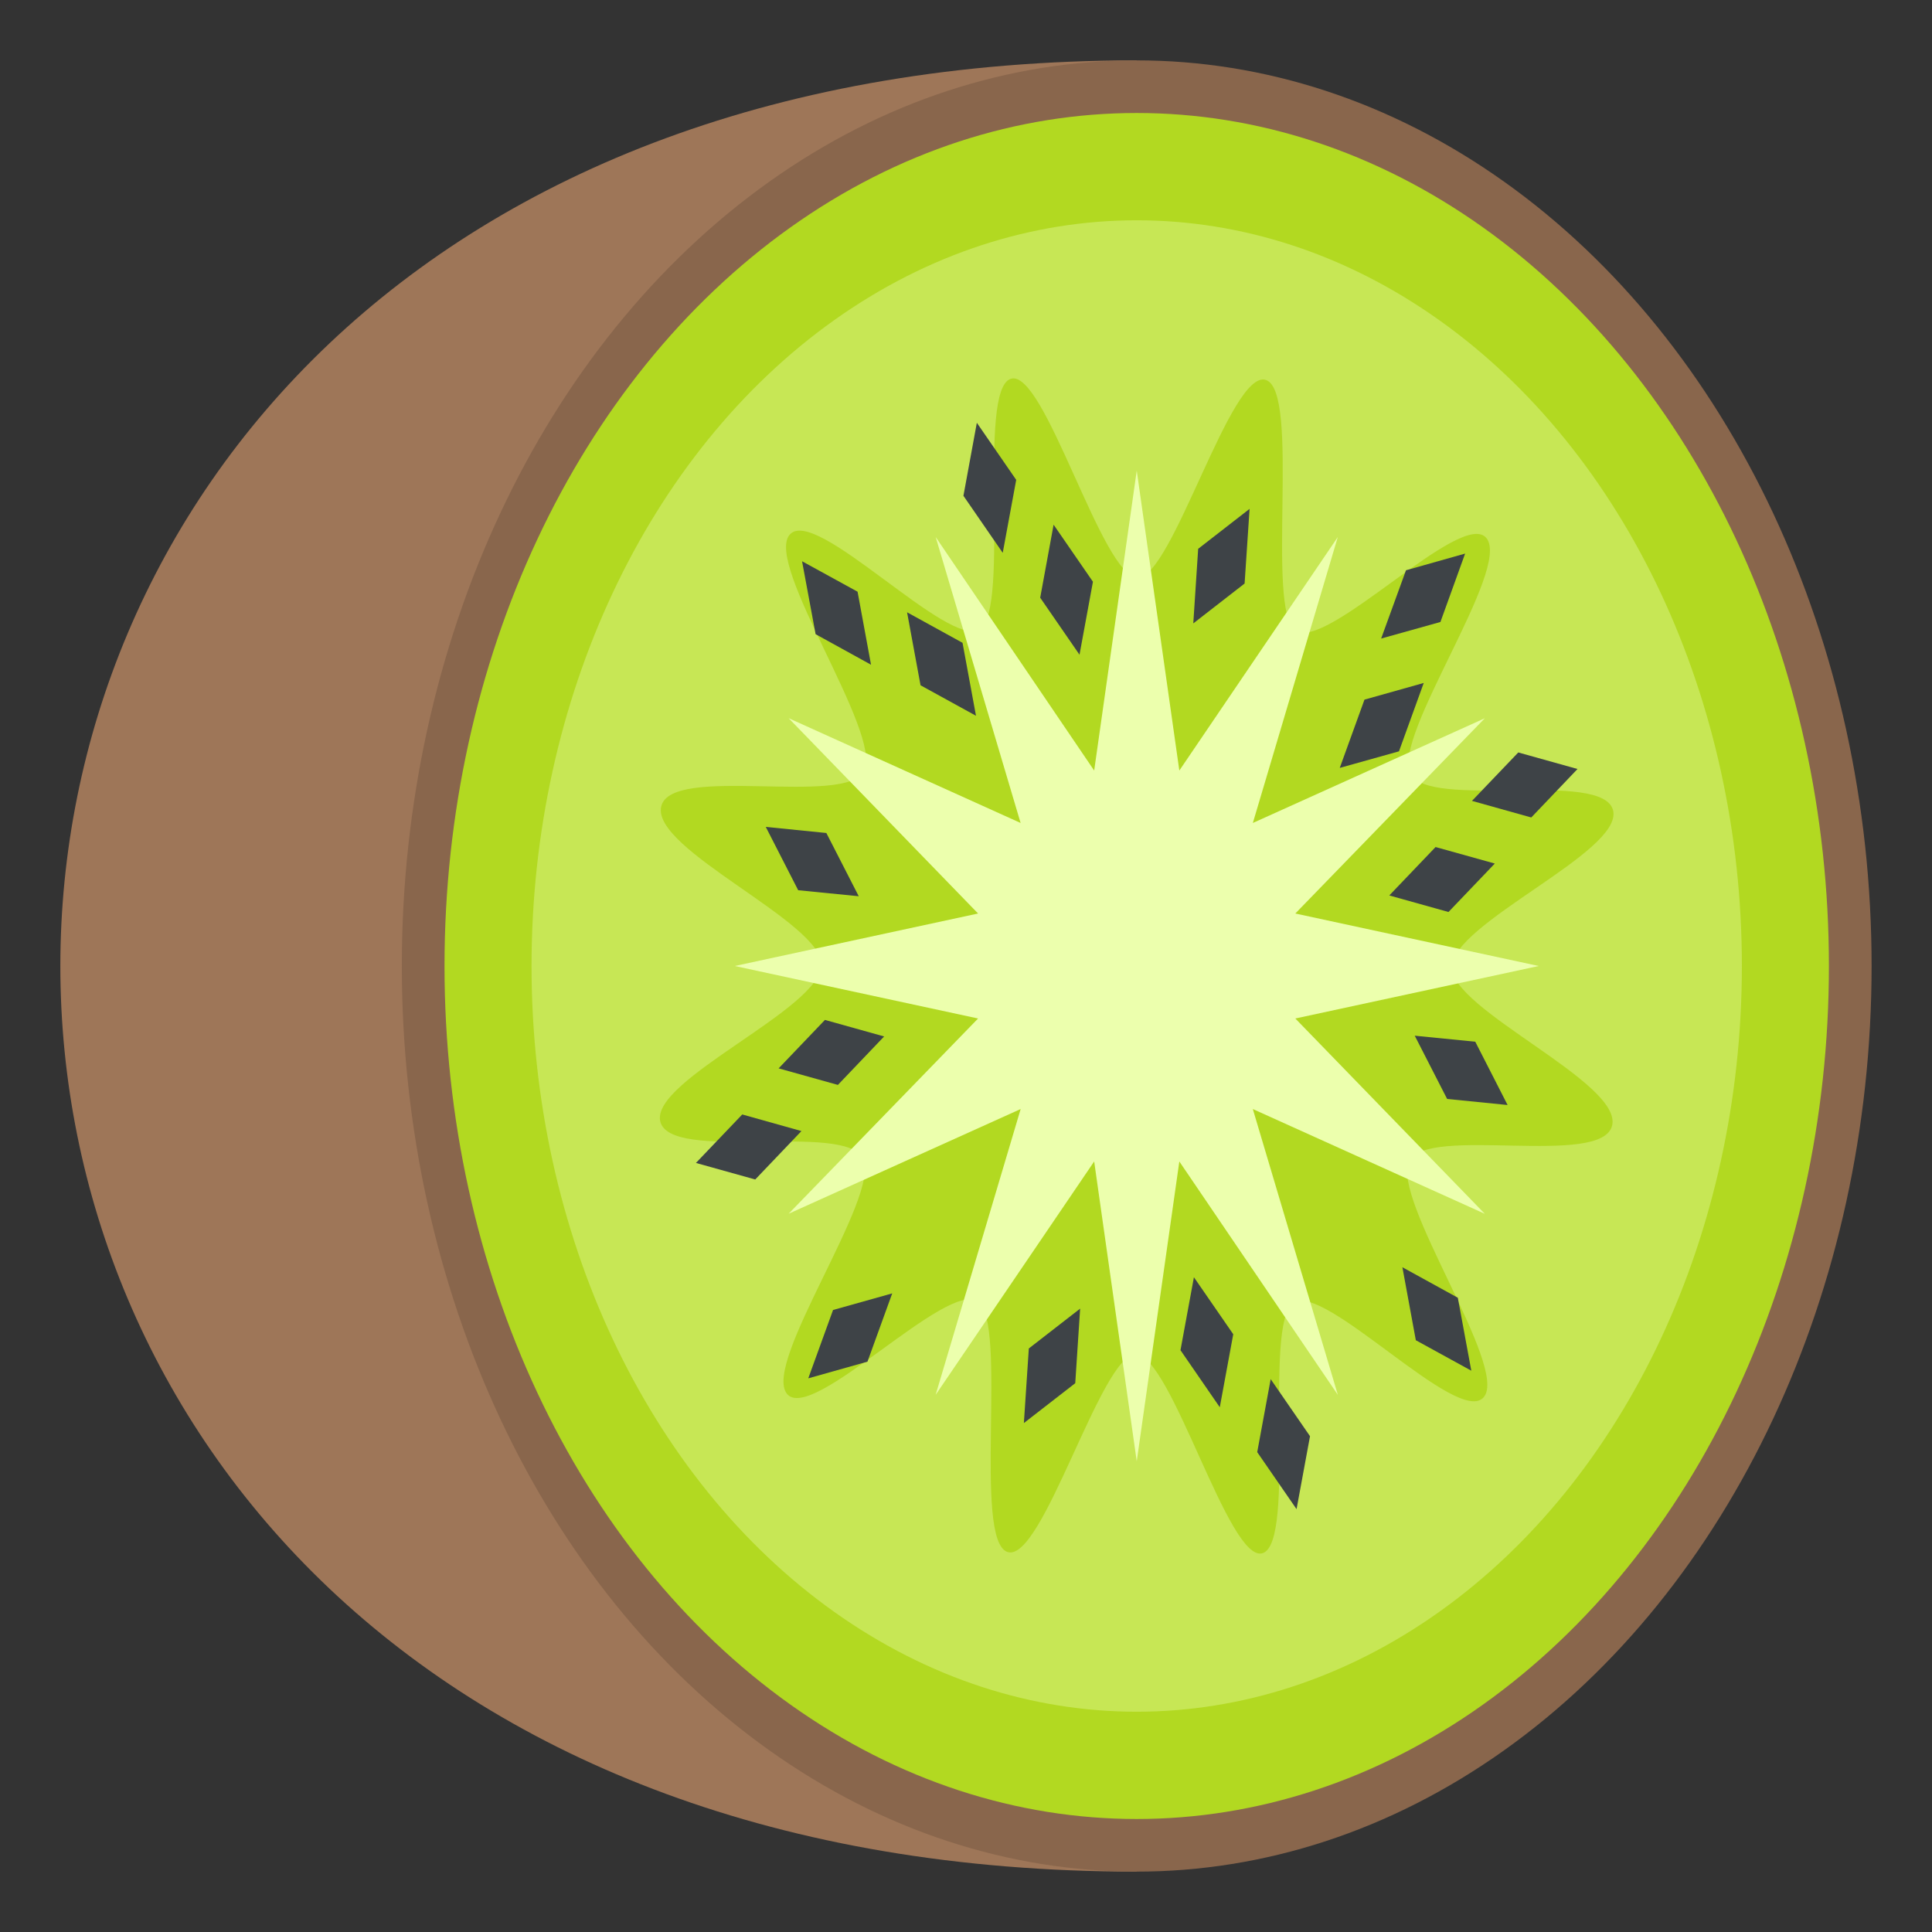
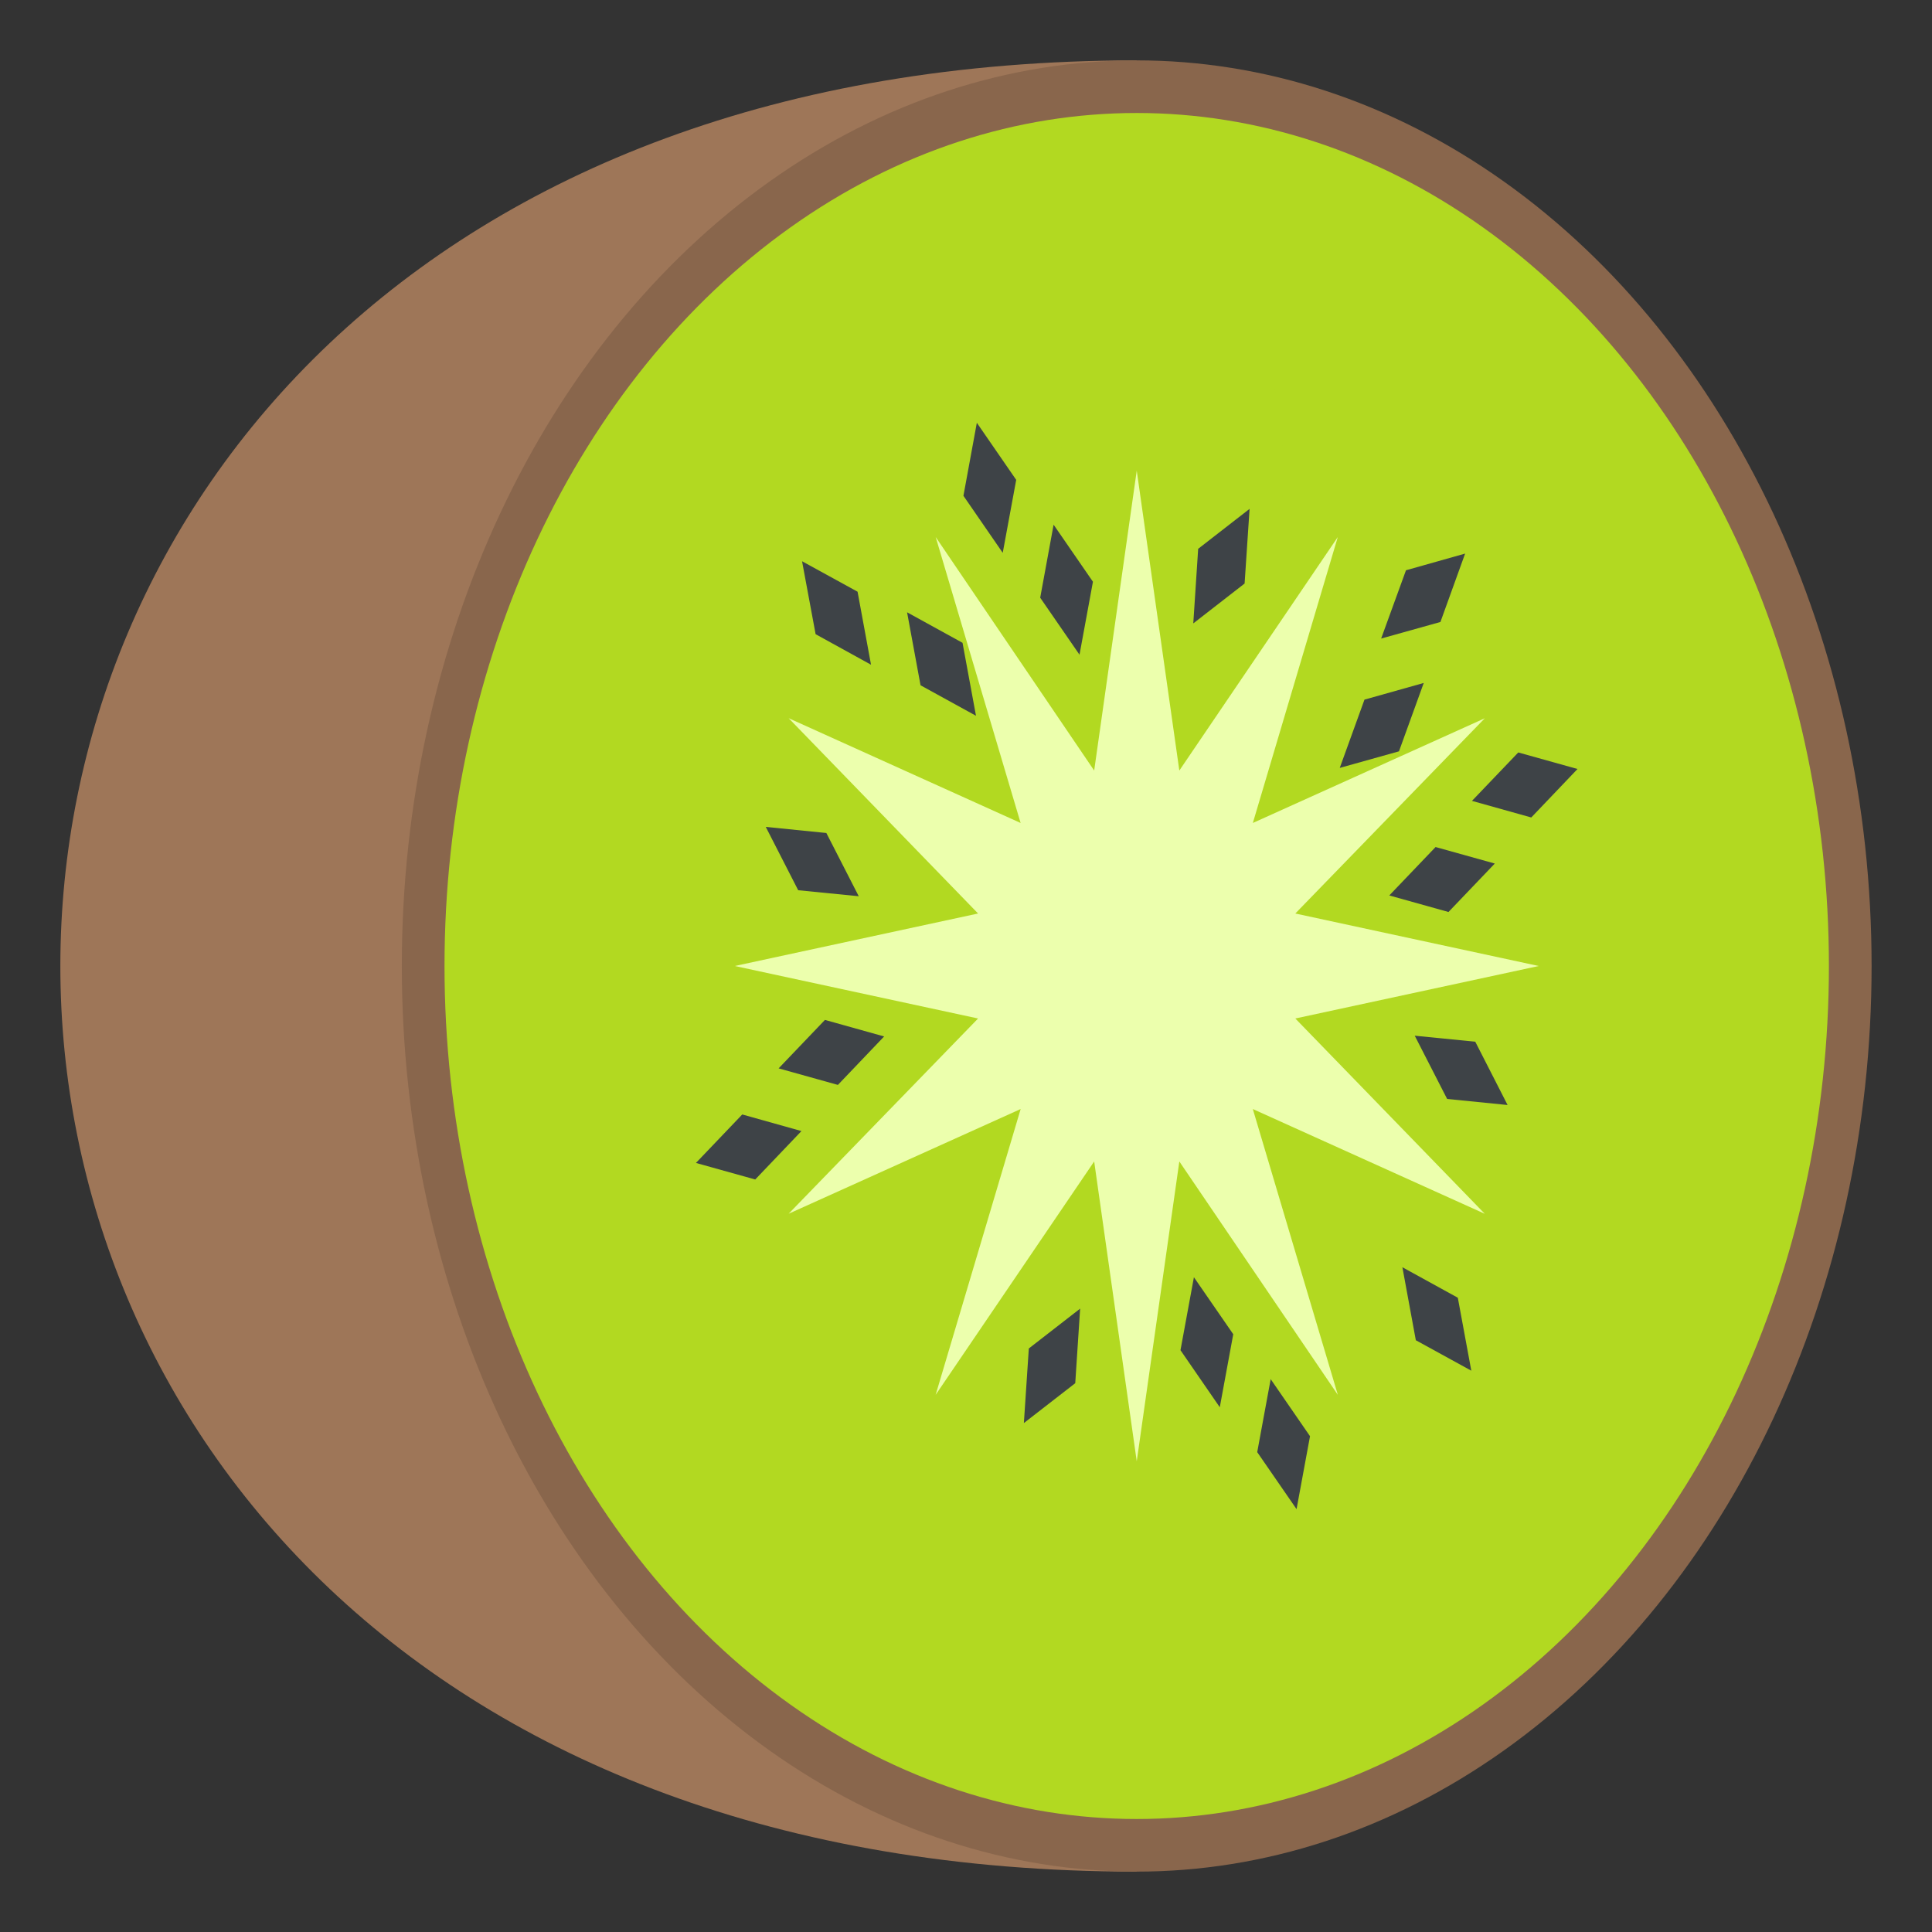
<svg xmlns="http://www.w3.org/2000/svg" width="64" height="64" viewBox="0 0 64 64">
  <rect x="0" y="0" width="64" height="64" fill="#333333" stroke="none" />
  <path fill="#9E7658" d="M37.654 62c-47.54 0-47.54-60 0-60v60z" />
  <ellipse fill="#89664C" cx="37.655" cy="32" rx="24.344" ry="30" />
  <ellipse fill="#B2D921" cx="37.655" cy="32" rx="22.93" ry="28.257" />
-   <ellipse fill="#C7E755" cx="37.655" cy="32" rx="20.047" ry="24.703" />
  <path fill="#B2D921" d="M53.406 37.275c-.313 1.425-6.157-.022-6.731 1.197-.595 1.26 3.302 6.802 2.48 7.807-.833 1.016-5.304-3.835-6.314-3.121-1.012.713.119 7.922-1.013 8.292-1.118.366-3.025-6.581-4.209-6.588-1.143-.006-3.09 6.937-4.245 6.549-1.157-.388.018-7.588-.972-8.296-1.022-.734-5.52 4.068-6.334 3.056-.825-1.026 3.11-6.535 2.531-7.783-.579-1.245-6.428.149-6.729-1.249-.297-1.377 5.339-3.727 5.345-5.185.005-1.409-5.629-3.809-5.313-5.233.314-1.425 6.156.021 6.731-1.197.595-1.261-3.302-6.802-2.48-7.805.833-1.018 5.305 3.833 6.315 3.121 1.012-.715-.118-7.922 1.015-8.292 1.118-.364 3.024 6.583 4.206 6.59 1.146.004 3.089-6.937 4.246-6.551 1.156.388-.016 7.59.972 8.298 1.022.732 5.521-4.068 6.335-3.058.825 1.026-3.11 6.537-2.53 7.782.578 1.248 6.426-.146 6.727 1.25.295 1.377-5.341 3.727-5.347 5.184-.004 1.41 5.63 3.808 5.314 5.232z" />
  <path fill="#ECFFAD" d="M50.971 32l-8.062 1.739 6.277 6.47-7.685-3.471 2.817 9.469-5.251-7.732-1.411 9.932-1.41-9.932-5.252 7.732 2.817-9.469-7.687 3.469 6.276-6.468L24.34 32l8.06-1.739-6.275-6.47 7.684 3.471-2.813-9.472 5.25 7.735 1.41-9.935 1.411 9.935 5.249-7.735-2.814 9.472 7.685-3.469-6.278 6.468z" />
  <g fill="#3E4347">
    <path d="M34.902 17.381l-.444 2.419 1.302 1.888.445-2.417zM32.359 14.005l-.444 2.419 1.302 1.889.446-2.417zM41.394 16.857l-1.703 1.323-.162 2.471 1.7-1.321z" />
    <g>
      <path d="M40.407 46.617l.446-2.419-1.303-1.888-.445 2.417zM42.95 49.992l.446-2.416-1.303-1.89-.446 2.418zM33.917 47.141l1.702-1.321.162-2.47-1.7 1.32z" />
    </g>
  </g>
  <g fill="#3E4347">
    <path d="M49.517 28.606l-1.962-.547-1.533 1.604 1.961.548zM52.257 25.474l-1.962-.548-1.534 1.604 1.964.55zM49.941 36.605l-1.071-2.097-2.005-.199 1.073 2.095z" />
    <g>
      <path d="M25.793 35.391l1.963.548 1.532-1.605-1.961-.548zM23.054 38.524l1.964.548 1.531-1.604-1.961-.55zM25.367 27.392l1.074 2.098 2.006.199-1.073-2.095z" />
    </g>
  </g>
  <g fill="#3E4347">
    <path d="M47.163 22.624l-1.963.552-.819 2.262 1.962-.549zM48.534 18.338l-1.959.553-.823 2.262 1.964-.549z" />
  </g>
-   <path fill="#3E4347" d="M26.775 45.659l1.961-.552.82-2.262-1.96.55z" />
+   <path fill="#3E4347" d="M26.775 45.659z" />
  <g>
    <g fill="#3E4347">
      <path d="M30.048 20.283l.446 2.418 1.837 1.01-.446-2.417zM26.569 18.592l.449 2.416 1.836 1.012-.446-2.419z" />
    </g>
    <path fill="#3E4347" d="M48.739 45.406l-.447-2.417-1.836-1.01.445 2.418z" />
  </g>
</svg>